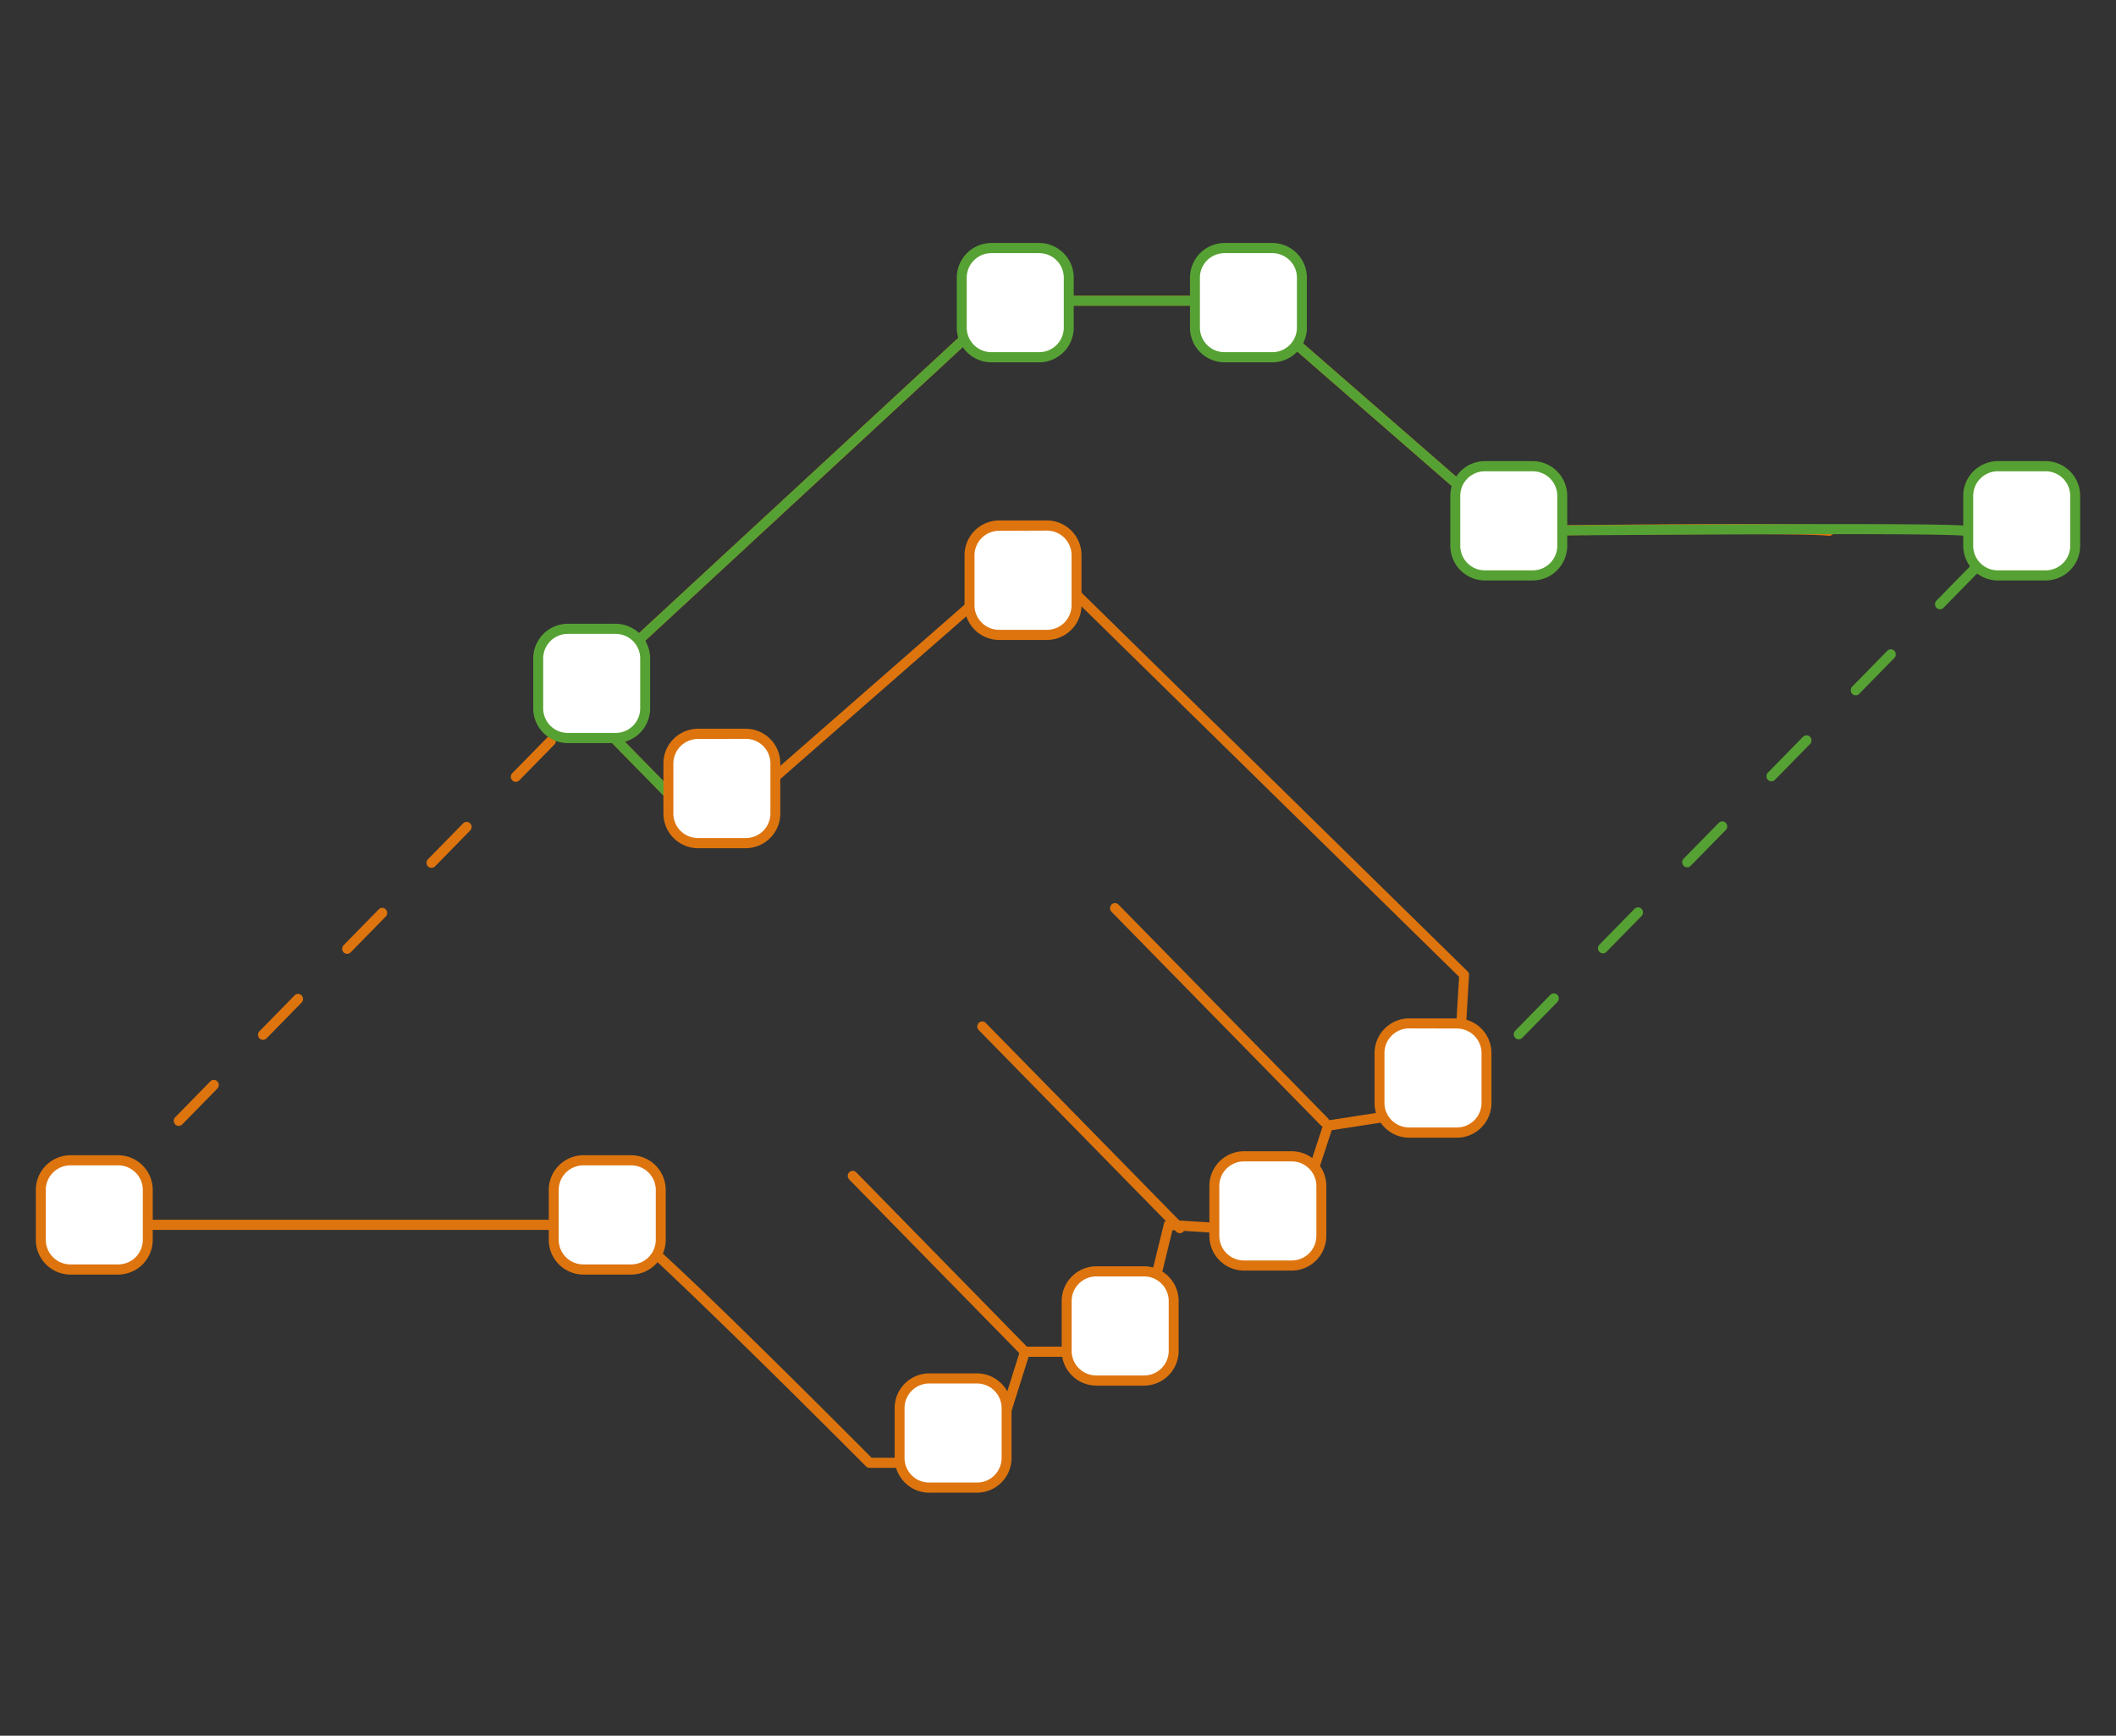
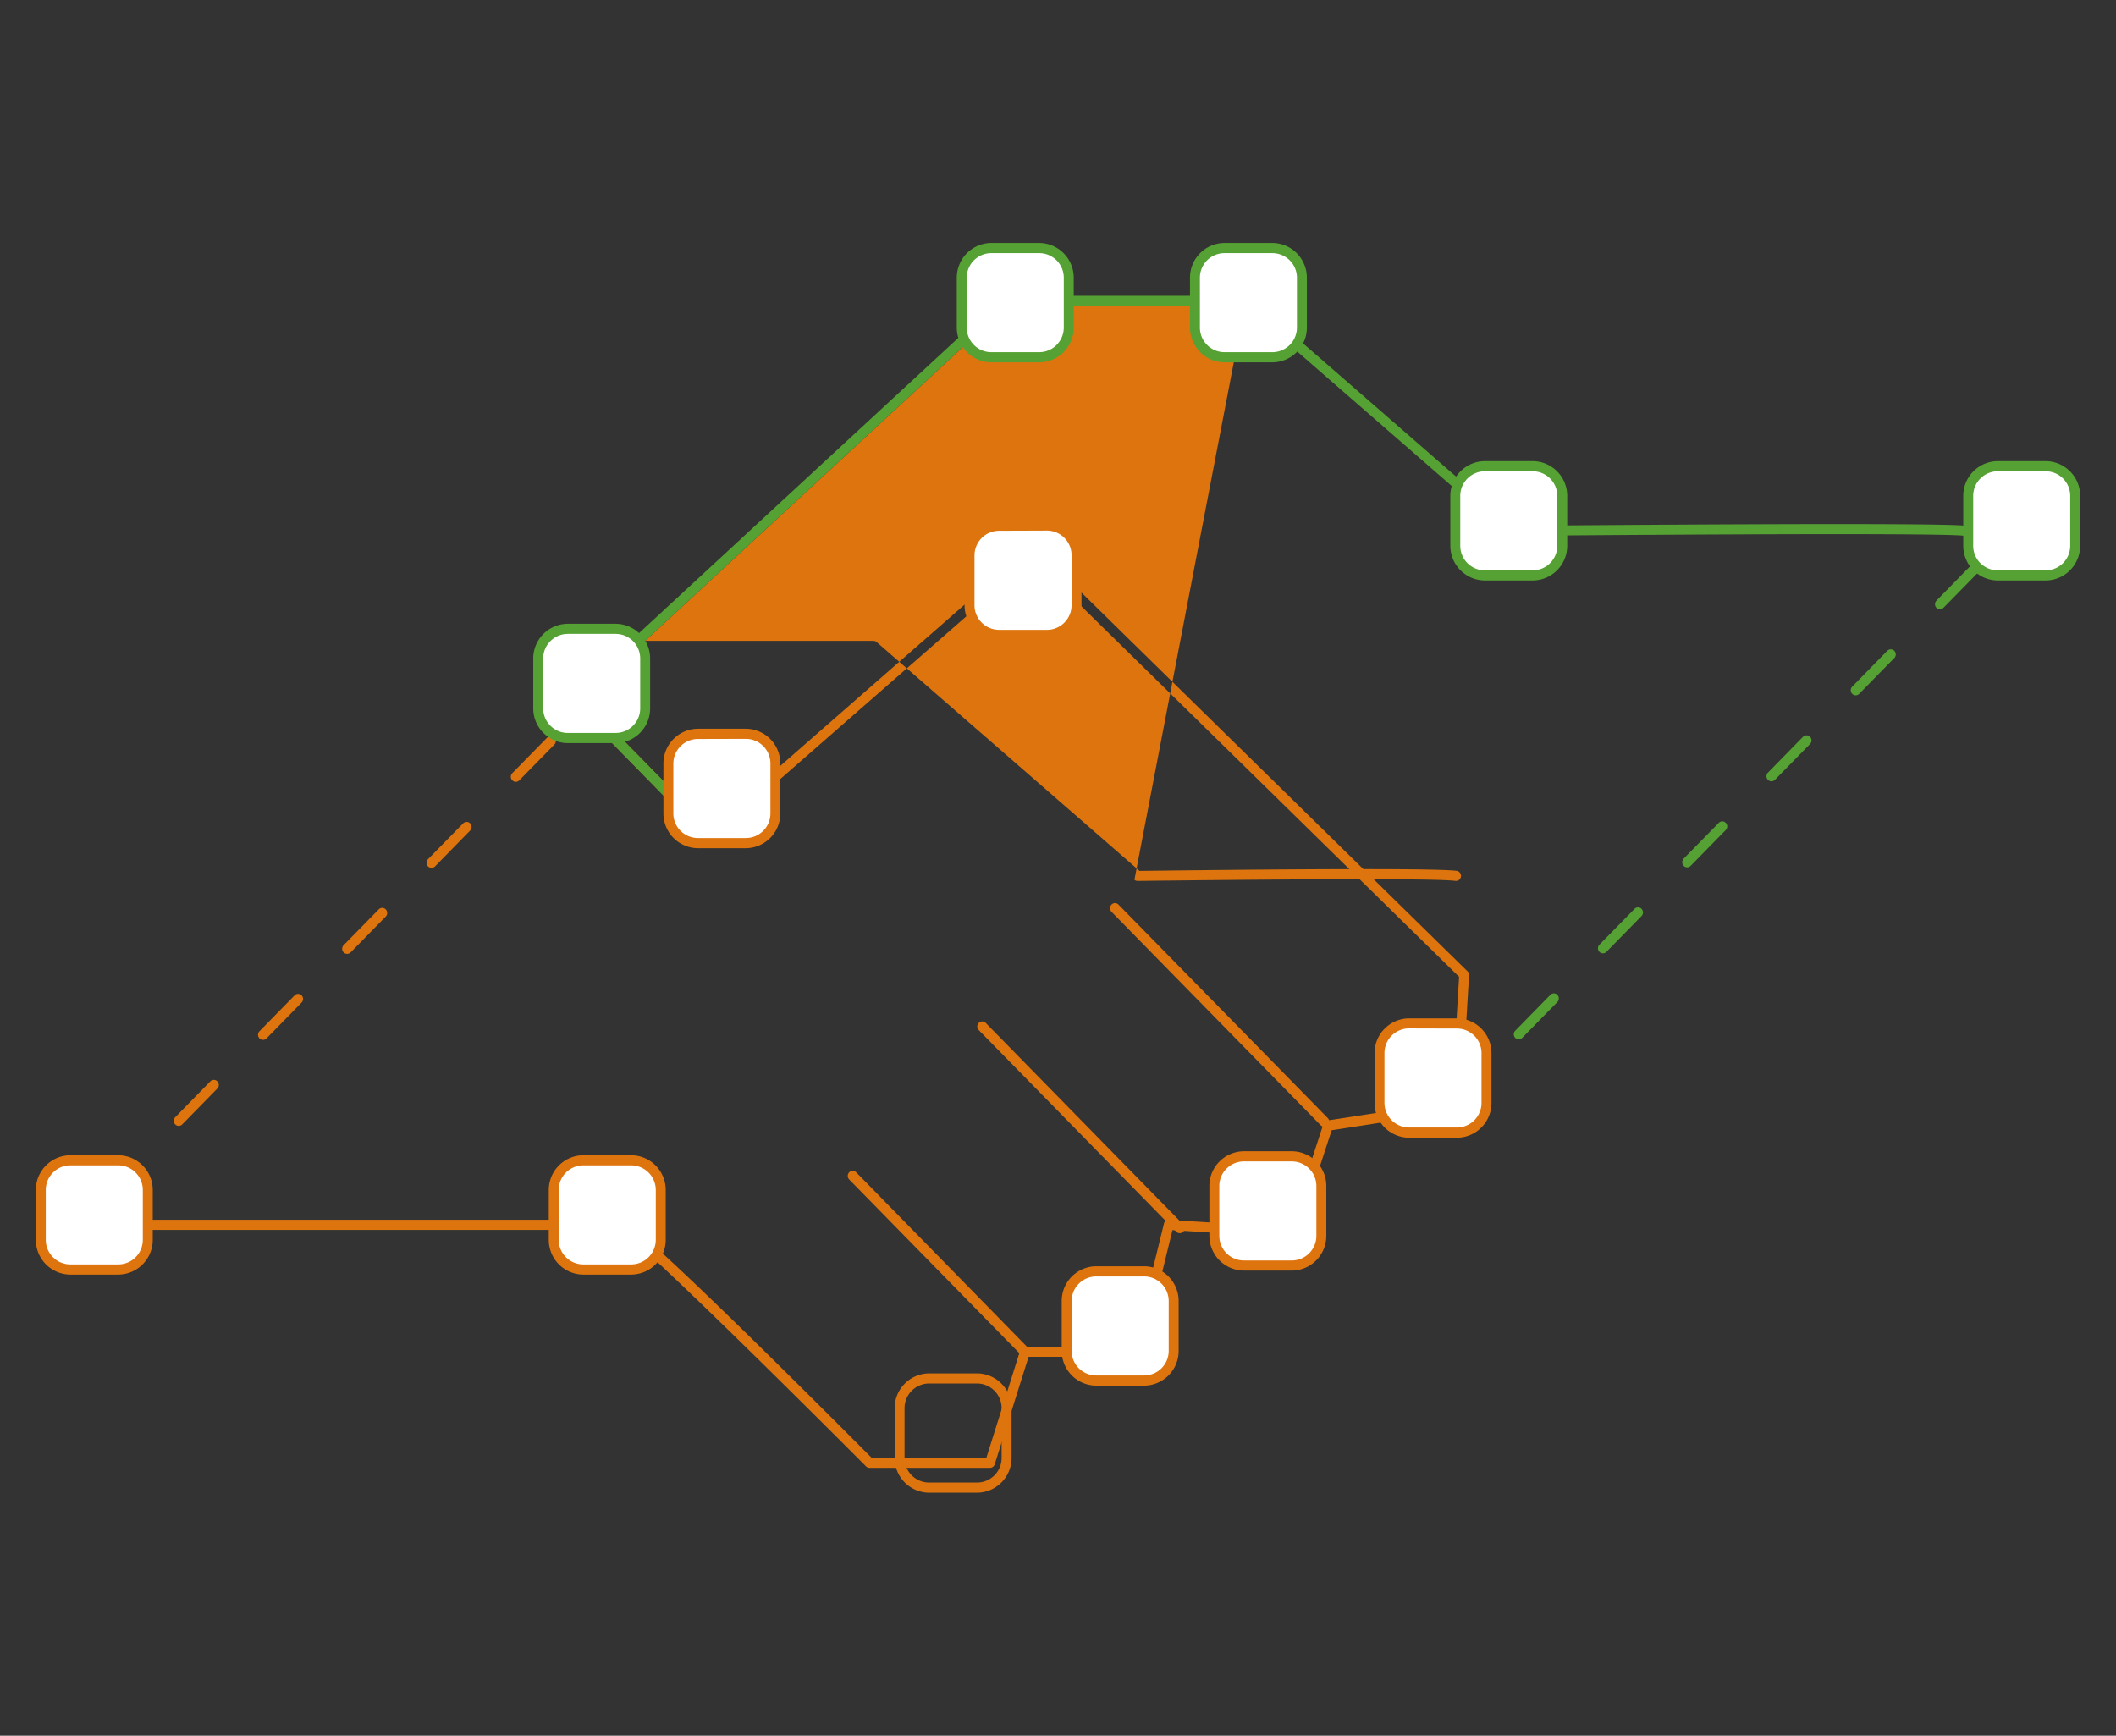
<svg xmlns="http://www.w3.org/2000/svg" viewBox="0 0 487.65 400">
  <rect x="0" y="0" width="487.65" height="400" fill="#333333" stroke="none" />
  <defs>
    <style>.cls-1{isolation:isolate;}.cls-2{mix-blend-mode:multiply;}.cls-3{fill:#dd740e;}.cls-4{fill:#56a133;}.cls-5{fill:#fff;}</style>
  </defs>
  <g class="cls-1">
    <g id="Capa_1" data-name="Capa 1">
      <g class="cls-2">
-         <path class="cls-3" d="M228.15,338.27H200.39a1.15,1.15,0,0,1-.8-.33c-21-21.07-53.18-52.76-56.68-54.51H23.08a1.17,1.17,0,0,1,0-2.34h120c2.6,0,32.77,29.74,57.78,54.85h26.46l7.81-24.79a1.14,1.14,0,0,1,1.08-.81h25.08L268.24,282a1.09,1.09,0,0,1,1.18-.88l27.78,1.77L305,259a1.15,1.15,0,0,1,.92-.78l28.63-4.43,1.71-28.68-91.53-89.79H230.37l-56.1,49.07a1.14,1.14,0,0,1-.74.28H154.72a1.14,1.14,0,0,1-.81-.34l-15.22-15.53a1.18,1.18,0,0,1-.28-1.2l6.27-19.2A1.13,1.13,0,0,1,145,148l86-79.52a1.11,1.11,0,0,1,.77-.31h55.52a1.12,1.12,0,0,1,.74.28l60.57,52.73c6.26-.08,67.1-.87,73.18,0a1.17,1.17,0,0,1-.32,2.31c-6.11-.89-72.59,0-73.26,0a1,1,0,0,1-.76-.28L286.84,70.46H232.18l-85.43,79-5.94,18.22,14.38,14.69h17.92L229.2,133.3a1.14,1.14,0,0,1,.74-.28h15.23a1.13,1.13,0,0,1,.79.33l92.24,90.49a1.14,1.14,0,0,1,.35.91l-1.79,30.16a1.17,1.17,0,0,1-1,1.09l-28.86,4.46-7.84,24a1.11,1.11,0,0,1-1.16.8l-27.7-1.77L263.3,311.8a1.15,1.15,0,0,1-1.11.88H237.05l-7.81,24.78A1.15,1.15,0,0,1,228.15,338.27Z" />
+         <path class="cls-3" d="M228.15,338.27H200.39a1.15,1.15,0,0,1-.8-.33c-21-21.07-53.18-52.76-56.68-54.51H23.08a1.17,1.17,0,0,1,0-2.34h120c2.6,0,32.77,29.74,57.78,54.85h26.46l7.81-24.79a1.14,1.14,0,0,1,1.08-.81h25.08L268.24,282a1.09,1.09,0,0,1,1.18-.88l27.78,1.77L305,259a1.15,1.15,0,0,1,.92-.78l28.63-4.43,1.71-28.68-91.53-89.79H230.37l-56.1,49.07a1.14,1.14,0,0,1-.74.28H154.72a1.14,1.14,0,0,1-.81-.34l-15.22-15.53a1.18,1.18,0,0,1-.28-1.2l6.27-19.2A1.13,1.13,0,0,1,145,148a1.11,1.11,0,0,1,.77-.31h55.52a1.12,1.12,0,0,1,.74.28l60.57,52.73c6.26-.08,67.1-.87,73.18,0a1.17,1.17,0,0,1-.32,2.31c-6.11-.89-72.59,0-73.26,0a1,1,0,0,1-.76-.28L286.84,70.46H232.18l-85.43,79-5.94,18.22,14.38,14.69h17.92L229.2,133.3a1.14,1.14,0,0,1,.74-.28h15.23a1.13,1.13,0,0,1,.79.33l92.24,90.49a1.14,1.14,0,0,1,.35.91l-1.79,30.16a1.17,1.17,0,0,1-1,1.09l-28.86,4.46-7.84,24a1.11,1.11,0,0,1-1.16.8l-27.7-1.77L263.3,311.8a1.15,1.15,0,0,1-1.11.88H237.05l-7.81,24.78A1.15,1.15,0,0,1,228.15,338.27Z" />
        <path class="cls-4" d="M154.72,184.71a1.12,1.12,0,0,1-.81-.34l-15.22-15.53a1.18,1.18,0,0,1-.28-1.2l6.27-19.2A1.13,1.13,0,0,1,145,148l86-79.52a1.11,1.11,0,0,1,.77-.31h55.52a1.12,1.12,0,0,1,.74.28l60.57,52.73c8-.06,98.39-.87,104.53,0a1.17,1.17,0,0,1-.32,2.31c-6.12-.89-103.63,0-104.61,0a1,1,0,0,1-.76-.28L286.84,70.46H232.18l-85.43,79-5.94,18.22,14.72,15a1.18,1.18,0,0,1,0,1.65A1.12,1.12,0,0,1,154.72,184.71Z" />
        <path class="cls-3" d="M305.17,259.66a1.14,1.14,0,0,1-.81-.34l-48.21-49.2a1.2,1.2,0,0,1,0-1.65,1.12,1.12,0,0,1,1.62,0L306,257.67a1.18,1.18,0,0,1,0,1.65A1.12,1.12,0,0,1,305.17,259.66Z" />
        <path class="cls-3" d="M236.21,312.68a1.14,1.14,0,0,1-.81-.34l-39.69-40.52a1.19,1.19,0,0,1,0-1.66,1.13,1.13,0,0,1,1.61,0L237,310.69a1.18,1.18,0,0,1,0,1.65A1.1,1.1,0,0,1,236.21,312.68Z" />
        <path class="cls-3" d="M271.89,284.19a1.1,1.1,0,0,1-.81-.34l-45.52-46.46a1.18,1.18,0,0,1,0-1.65,1.11,1.11,0,0,1,1.61,0L272.7,282.2a1.2,1.2,0,0,1,0,1.65A1.14,1.14,0,0,1,271.89,284.19Z" />
        <rect class="cls-5" x="453.59" y="107.44" width="24.65" height="25.16" rx="6.82" />
        <path class="cls-4" d="M471.49,133.77H460.35a8,8,0,0,1-7.9-8.06V114.33a8,8,0,0,1,7.9-8.06h11.14a8,8,0,0,1,7.9,8.06v11.38A8,8,0,0,1,471.49,133.77Zm-11.14-25.16a5.67,5.67,0,0,0-5.61,5.72v11.38a5.67,5.67,0,0,0,5.61,5.73h11.14a5.67,5.67,0,0,0,5.61-5.73V114.33a5.67,5.67,0,0,0-5.61-5.72Z" />
        <rect class="cls-5" x="335.38" y="107.44" width="24.65" height="25.16" rx="6.82" />
        <path class="cls-4" d="M353.28,133.77H342.14a8,8,0,0,1-7.9-8.06V114.33a8,8,0,0,1,7.9-8.06h11.14a8,8,0,0,1,7.9,8.06v11.38A8,8,0,0,1,353.28,133.77Zm-11.14-25.16a5.67,5.67,0,0,0-5.61,5.72v11.38a5.67,5.67,0,0,0,5.61,5.73h11.14a5.67,5.67,0,0,0,5.61-5.73V114.33a5.67,5.67,0,0,0-5.61-5.72Z" />
        <rect class="cls-5" x="275.38" y="57.17" width="24.65" height="25.16" rx="6.82" />
        <path class="cls-4" d="M293.28,83.5H282.14a8,8,0,0,1-7.9-8.06V64.06a8,8,0,0,1,7.9-8.06h11.14a8,8,0,0,1,7.9,8.06V75.44A8,8,0,0,1,293.28,83.5ZM282.14,58.34a5.66,5.66,0,0,0-5.61,5.72V75.44a5.67,5.67,0,0,0,5.61,5.72h11.14a5.68,5.68,0,0,0,5.61-5.72V64.06a5.67,5.67,0,0,0-5.61-5.72Z" />
        <rect class="cls-5" x="221.65" y="57.17" width="24.65" height="25.16" rx="6.82" />
        <path class="cls-4" d="M239.55,83.5H228.4a8,8,0,0,1-7.9-8.06V64.06A8,8,0,0,1,228.4,56h11.15a8,8,0,0,1,7.9,8.06V75.44A8,8,0,0,1,239.55,83.5ZM228.4,58.34a5.67,5.67,0,0,0-5.61,5.72V75.44a5.68,5.68,0,0,0,5.61,5.72h11.15a5.68,5.68,0,0,0,5.61-5.72V64.06a5.67,5.67,0,0,0-5.61-5.72Z" />
        <rect class="cls-5" x="154.04" y="169.14" width="24.65" height="25.16" rx="6.82" />
        <path class="cls-3" d="M171.94,195.47H160.79a8,8,0,0,1-7.9-8.06V176a8,8,0,0,1,7.9-8.06h11.15a8,8,0,0,1,7.89,8.06v11.38A8,8,0,0,1,171.94,195.47ZM160.79,170.3a5.68,5.68,0,0,0-5.61,5.73v11.38a5.67,5.67,0,0,0,5.61,5.72h11.15a5.67,5.67,0,0,0,5.61-5.72V176a5.68,5.68,0,0,0-5.61-5.73Z" />
        <rect class="cls-5" x="223.44" y="121.15" width="24.65" height="25.16" rx="6.82" />
        <path class="cls-3" d="M241.34,147.48H230.19a8,8,0,0,1-7.9-8.06V128a8,8,0,0,1,7.9-8.06h11.15a8,8,0,0,1,7.9,8.06v11.38A8,8,0,0,1,241.34,147.48Zm-11.15-25.16a5.68,5.68,0,0,0-5.61,5.72v11.38a5.68,5.68,0,0,0,5.61,5.73h11.15a5.68,5.68,0,0,0,5.61-5.73V128a5.68,5.68,0,0,0-5.61-5.72Z" />
        <rect class="cls-5" x="317.92" y="235.86" width="24.65" height="25.16" rx="6.82" />
        <path class="cls-3" d="M335.82,262.19H324.67a8,8,0,0,1-7.89-8.06V242.75a8,8,0,0,1,7.89-8.06h11.15a8,8,0,0,1,7.9,8.06v11.38A8,8,0,0,1,335.82,262.19ZM324.67,237a5.68,5.68,0,0,0-5.61,5.72v11.38a5.68,5.68,0,0,0,5.61,5.73h11.15a5.68,5.68,0,0,0,5.61-5.73V242.75a5.68,5.68,0,0,0-5.61-5.72Z" />
        <rect class="cls-5" x="279.86" y="266.48" width="24.65" height="25.16" rx="6.82" />
        <path class="cls-3" d="M297.76,292.81H286.61a8,8,0,0,1-7.9-8.06V273.37a8,8,0,0,1,7.9-8.06h11.15a8,8,0,0,1,7.9,8.06v11.38A8,8,0,0,1,297.76,292.81Zm-11.15-25.16a5.68,5.68,0,0,0-5.61,5.72v11.38a5.68,5.68,0,0,0,5.61,5.73h11.15a5.68,5.68,0,0,0,5.61-5.73V273.37a5.68,5.68,0,0,0-5.61-5.72Z" />
        <rect class="cls-5" x="245.83" y="292.99" width="24.65" height="25.16" rx="6.82" />
        <path class="cls-3" d="M263.73,319.32H252.58a8,8,0,0,1-7.9-8.06V299.88a8,8,0,0,1,7.9-8.06h11.15a8,8,0,0,1,7.9,8.06v11.38A8,8,0,0,1,263.73,319.32Zm-11.15-25.16a5.68,5.68,0,0,0-5.61,5.72v11.38a5.67,5.67,0,0,0,5.61,5.72h11.15a5.67,5.67,0,0,0,5.61-5.72V299.88a5.68,5.68,0,0,0-5.61-5.72Z" />
-         <rect class="cls-5" x="207.32" y="317.67" width="24.65" height="25.16" rx="6.82" />
        <path class="cls-3" d="M225.22,344H214.07a8,8,0,0,1-7.89-8.06V324.56a8,8,0,0,1,7.89-8.06h11.15a8,8,0,0,1,7.9,8.06v11.38A8,8,0,0,1,225.22,344Zm-11.15-25.17a5.68,5.68,0,0,0-5.61,5.73v11.38a5.67,5.67,0,0,0,5.61,5.72h11.15a5.67,5.67,0,0,0,5.61-5.72V324.56a5.68,5.68,0,0,0-5.61-5.73Z" />
        <rect class="cls-5" x="9.41" y="267.4" width="24.65" height="25.16" rx="6.82" />
        <path class="cls-3" d="M27.3,293.73H16.16a8,8,0,0,1-7.9-8.06V274.29a8,8,0,0,1,7.9-8.06H27.3a8,8,0,0,1,7.9,8.06v11.38A8,8,0,0,1,27.3,293.73ZM16.16,268.56a5.68,5.68,0,0,0-5.61,5.73v11.38a5.68,5.68,0,0,0,5.61,5.72H27.3a5.67,5.67,0,0,0,5.61-5.72V274.29a5.67,5.67,0,0,0-5.61-5.73Z" />
        <rect class="cls-5" x="127.62" y="267.4" width="24.65" height="25.16" rx="6.82" />
        <path class="cls-3" d="M145.52,293.73H134.37a8,8,0,0,1-7.9-8.06V274.29a8,8,0,0,1,7.9-8.06h11.15a8,8,0,0,1,7.9,8.06v11.38A8,8,0,0,1,145.52,293.73Zm-11.15-25.17a5.68,5.68,0,0,0-5.61,5.73v11.38a5.68,5.68,0,0,0,5.61,5.72h11.15a5.68,5.68,0,0,0,5.61-5.72V274.29a5.68,5.68,0,0,0-5.61-5.73Z" />
        <path class="cls-3" d="M41.19,259.46a1.12,1.12,0,0,1-.81-.34,1.18,1.18,0,0,1,0-1.65l8.09-8.26a1.12,1.12,0,0,1,1.62,0,1.18,1.18,0,0,1,0,1.65L42,259.12A1.14,1.14,0,0,1,41.19,259.46Zm19.42-19.82a1.16,1.16,0,0,1-.81-.34,1.18,1.18,0,0,1,0-1.65l8.09-8.26a1.12,1.12,0,0,1,1.62,0,1.2,1.2,0,0,1,0,1.65l-8.09,8.26A1.18,1.18,0,0,1,60.61,239.64ZM80,219.82a1.16,1.16,0,0,1-.81-.34,1.19,1.19,0,0,1,0-1.66l8.09-8.25a1.12,1.12,0,0,1,1.62,0,1.2,1.2,0,0,1,0,1.65l-8.09,8.26A1.18,1.18,0,0,1,80,219.82ZM99.45,200a1.14,1.14,0,0,1-.81-.34,1.19,1.19,0,0,1,0-1.66l8.09-8.25a1.12,1.12,0,0,1,1.62,0,1.2,1.2,0,0,1,0,1.65l-8.09,8.26A1.18,1.18,0,0,1,99.45,200Zm19.42-19.82a1.11,1.11,0,0,1-.81-.35,1.18,1.18,0,0,1,0-1.65l8.09-8.25a1.12,1.12,0,0,1,1.62,0,1.2,1.2,0,0,1,0,1.65l-8.09,8.25A1.15,1.15,0,0,1,118.87,180.18Z" />
        <path class="cls-4" d="M350,239.52a1.1,1.1,0,0,1-.8-.34,1.18,1.18,0,0,1,0-1.65l8.09-8.26a1.12,1.12,0,0,1,1.62,0,1.2,1.2,0,0,1,0,1.65l-8.1,8.26A1.1,1.1,0,0,1,350,239.52ZM369.4,219.7a1.14,1.14,0,0,1-.8-.34,1.19,1.19,0,0,1,0-1.66l8.09-8.25a1.12,1.12,0,0,1,1.62,0,1.2,1.2,0,0,1,0,1.65l-8.1,8.26A1.14,1.14,0,0,1,369.4,219.7Zm19.42-19.82a1.15,1.15,0,0,1-.81-.35,1.2,1.2,0,0,1,0-1.65l8.1-8.25a1.11,1.11,0,0,1,1.61,0,1.18,1.18,0,0,1,0,1.65l-8.09,8.25A1.11,1.11,0,0,1,388.82,199.88Zm19.42-19.82a1.15,1.15,0,0,1-.81-.35,1.2,1.2,0,0,1,0-1.65l8.09-8.26a1.14,1.14,0,0,1,1.62,0,1.19,1.19,0,0,1,0,1.66l-8.09,8.25A1.11,1.11,0,0,1,408.24,180.06Zm19.42-19.82a1.15,1.15,0,0,1-.81-.35,1.2,1.2,0,0,1,0-1.65l8.09-8.26a1.14,1.14,0,0,1,1.62,0,1.19,1.19,0,0,1,0,1.66l-8.09,8.25A1.11,1.11,0,0,1,427.66,160.24Zm19.42-19.83a1.14,1.14,0,0,1-.81-.34,1.2,1.2,0,0,1,0-1.65l8.09-8.26a1.14,1.14,0,0,1,1.62,0,1.19,1.19,0,0,1,0,1.66l-8.09,8.25A1.1,1.1,0,0,1,447.08,140.41Z" />
        <rect class="cls-5" x="124.03" y="144.92" width="24.65" height="25.16" rx="6.82" />
        <path class="cls-4" d="M141.93,171.25H130.79a8,8,0,0,1-7.9-8.06V151.81a8,8,0,0,1,7.9-8.06h11.14a8,8,0,0,1,7.9,8.06v11.38A8,8,0,0,1,141.93,171.25Zm-11.14-25.17a5.68,5.68,0,0,0-5.61,5.73v11.38a5.68,5.68,0,0,0,5.61,5.72h11.14a5.67,5.67,0,0,0,5.61-5.72V151.81a5.67,5.67,0,0,0-5.61-5.73Z" />
      </g>
    </g>
  </g>
</svg>